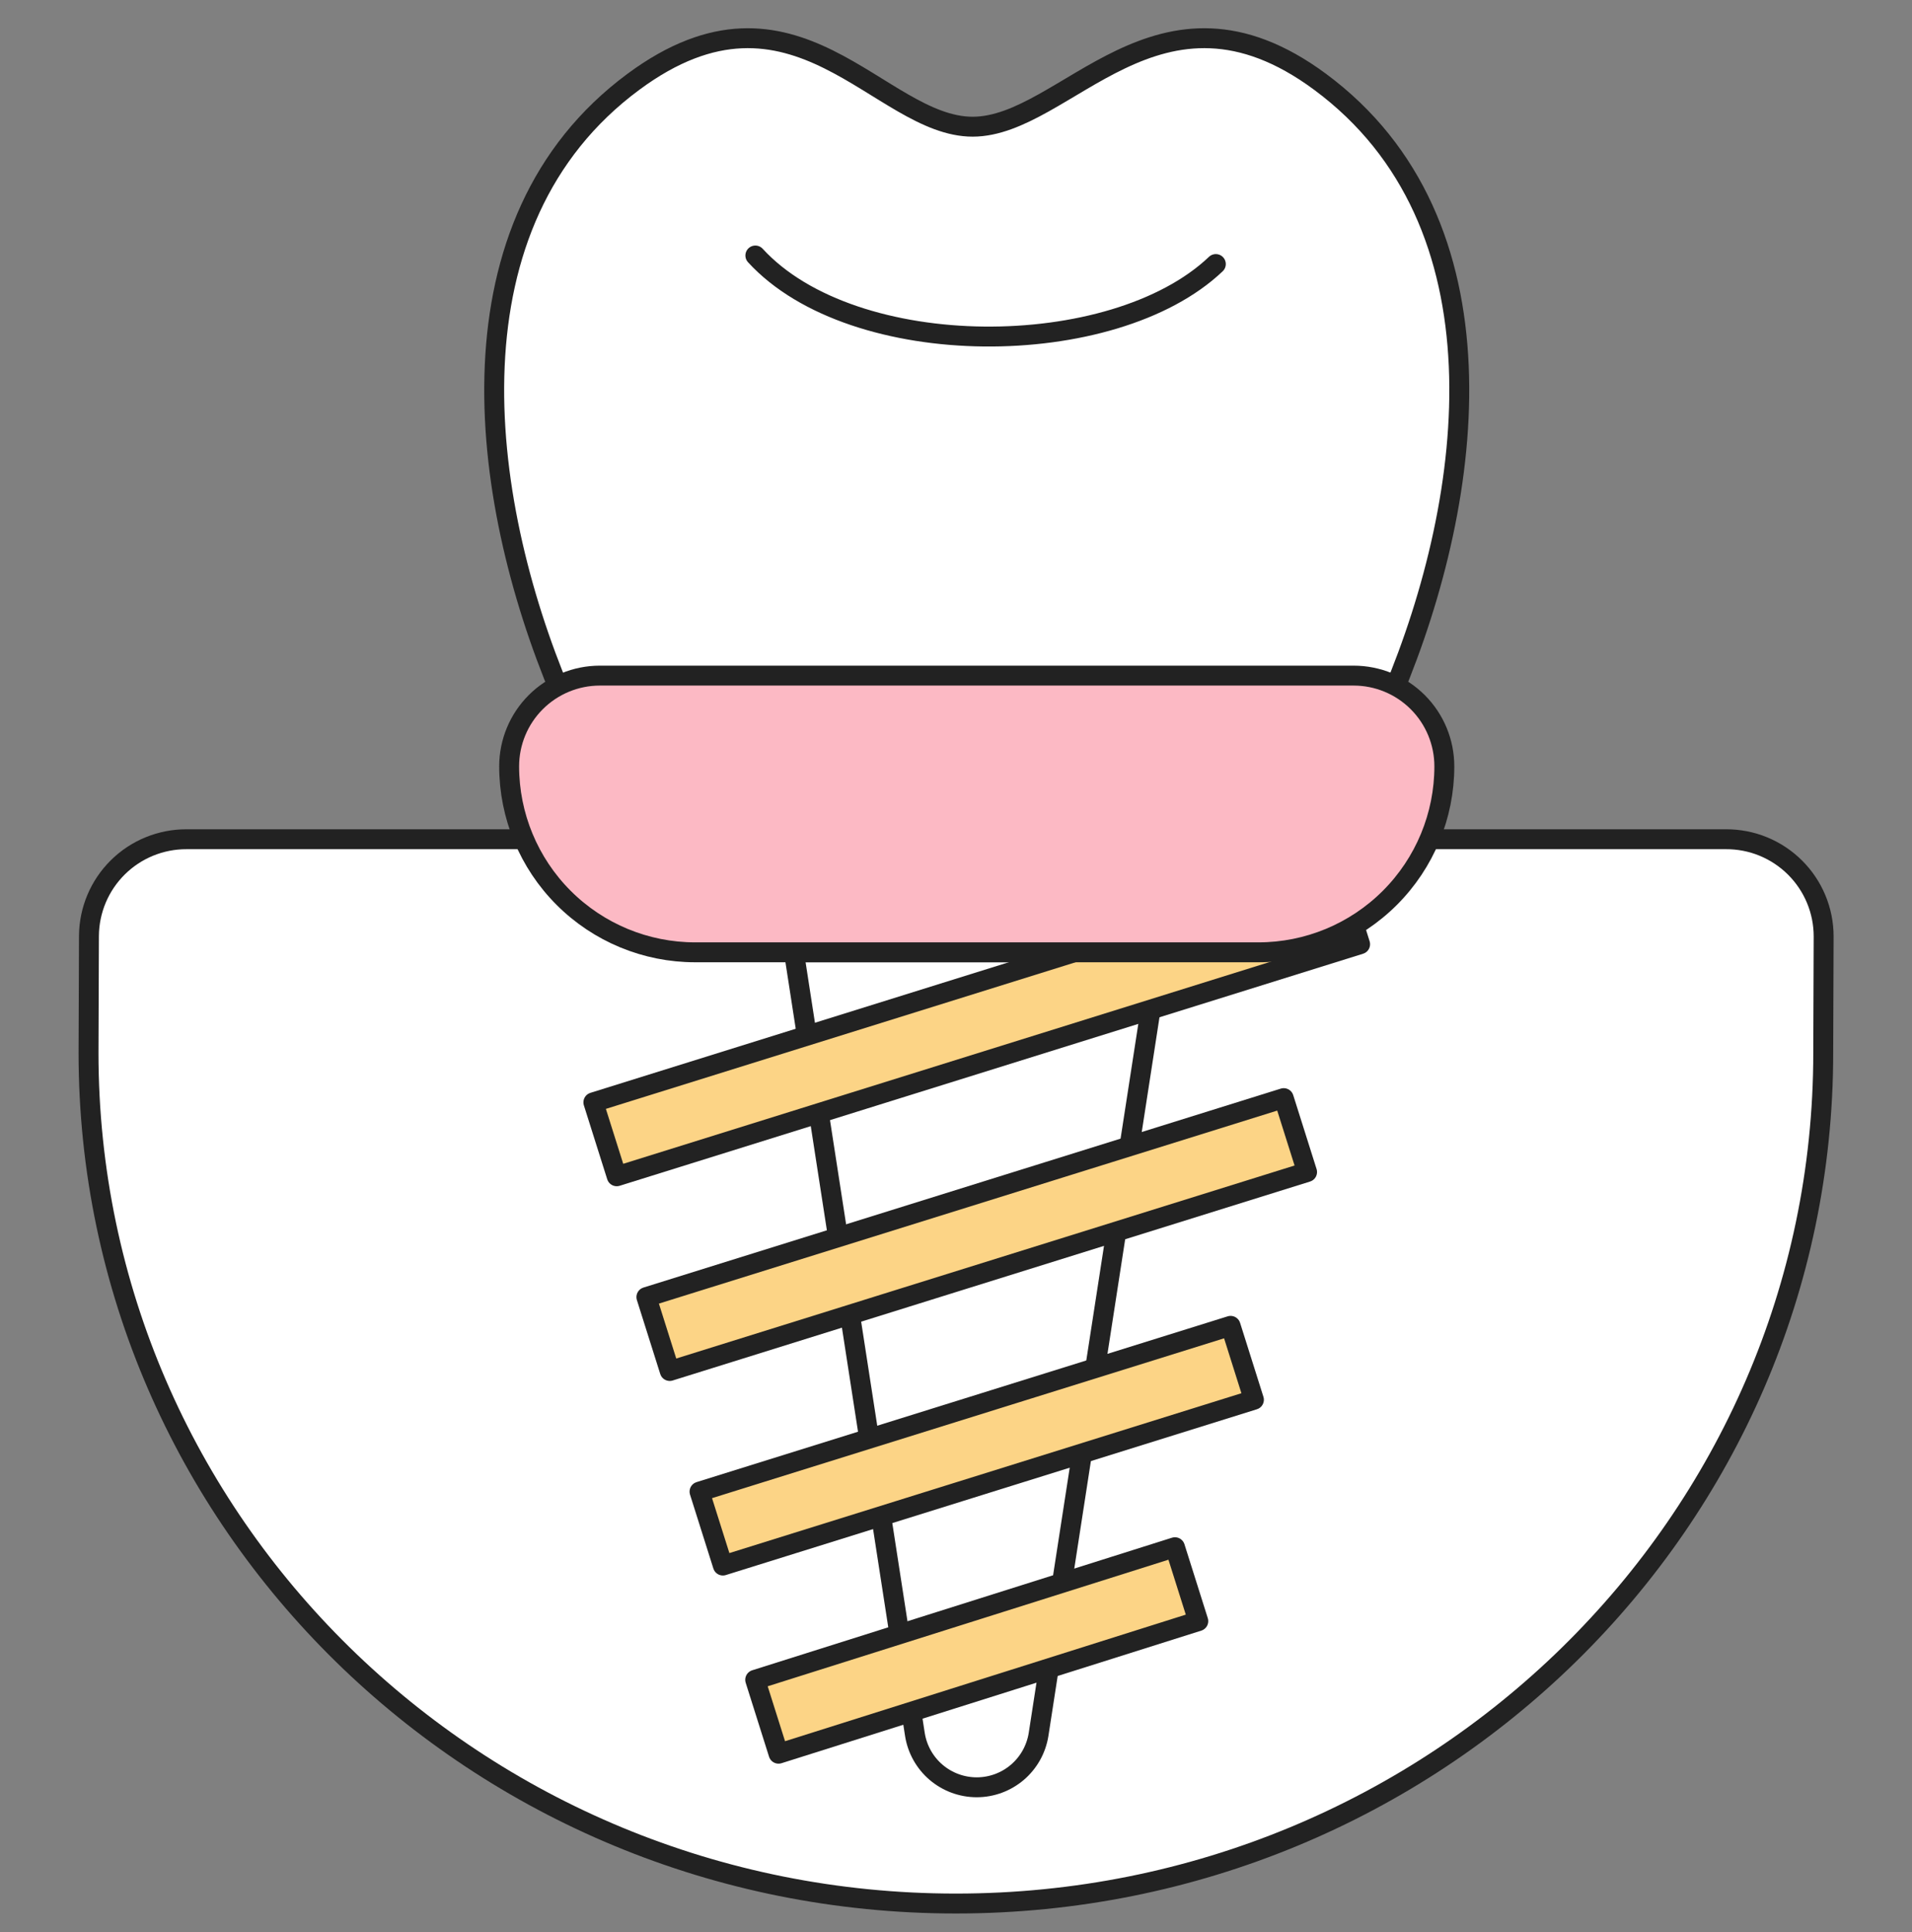
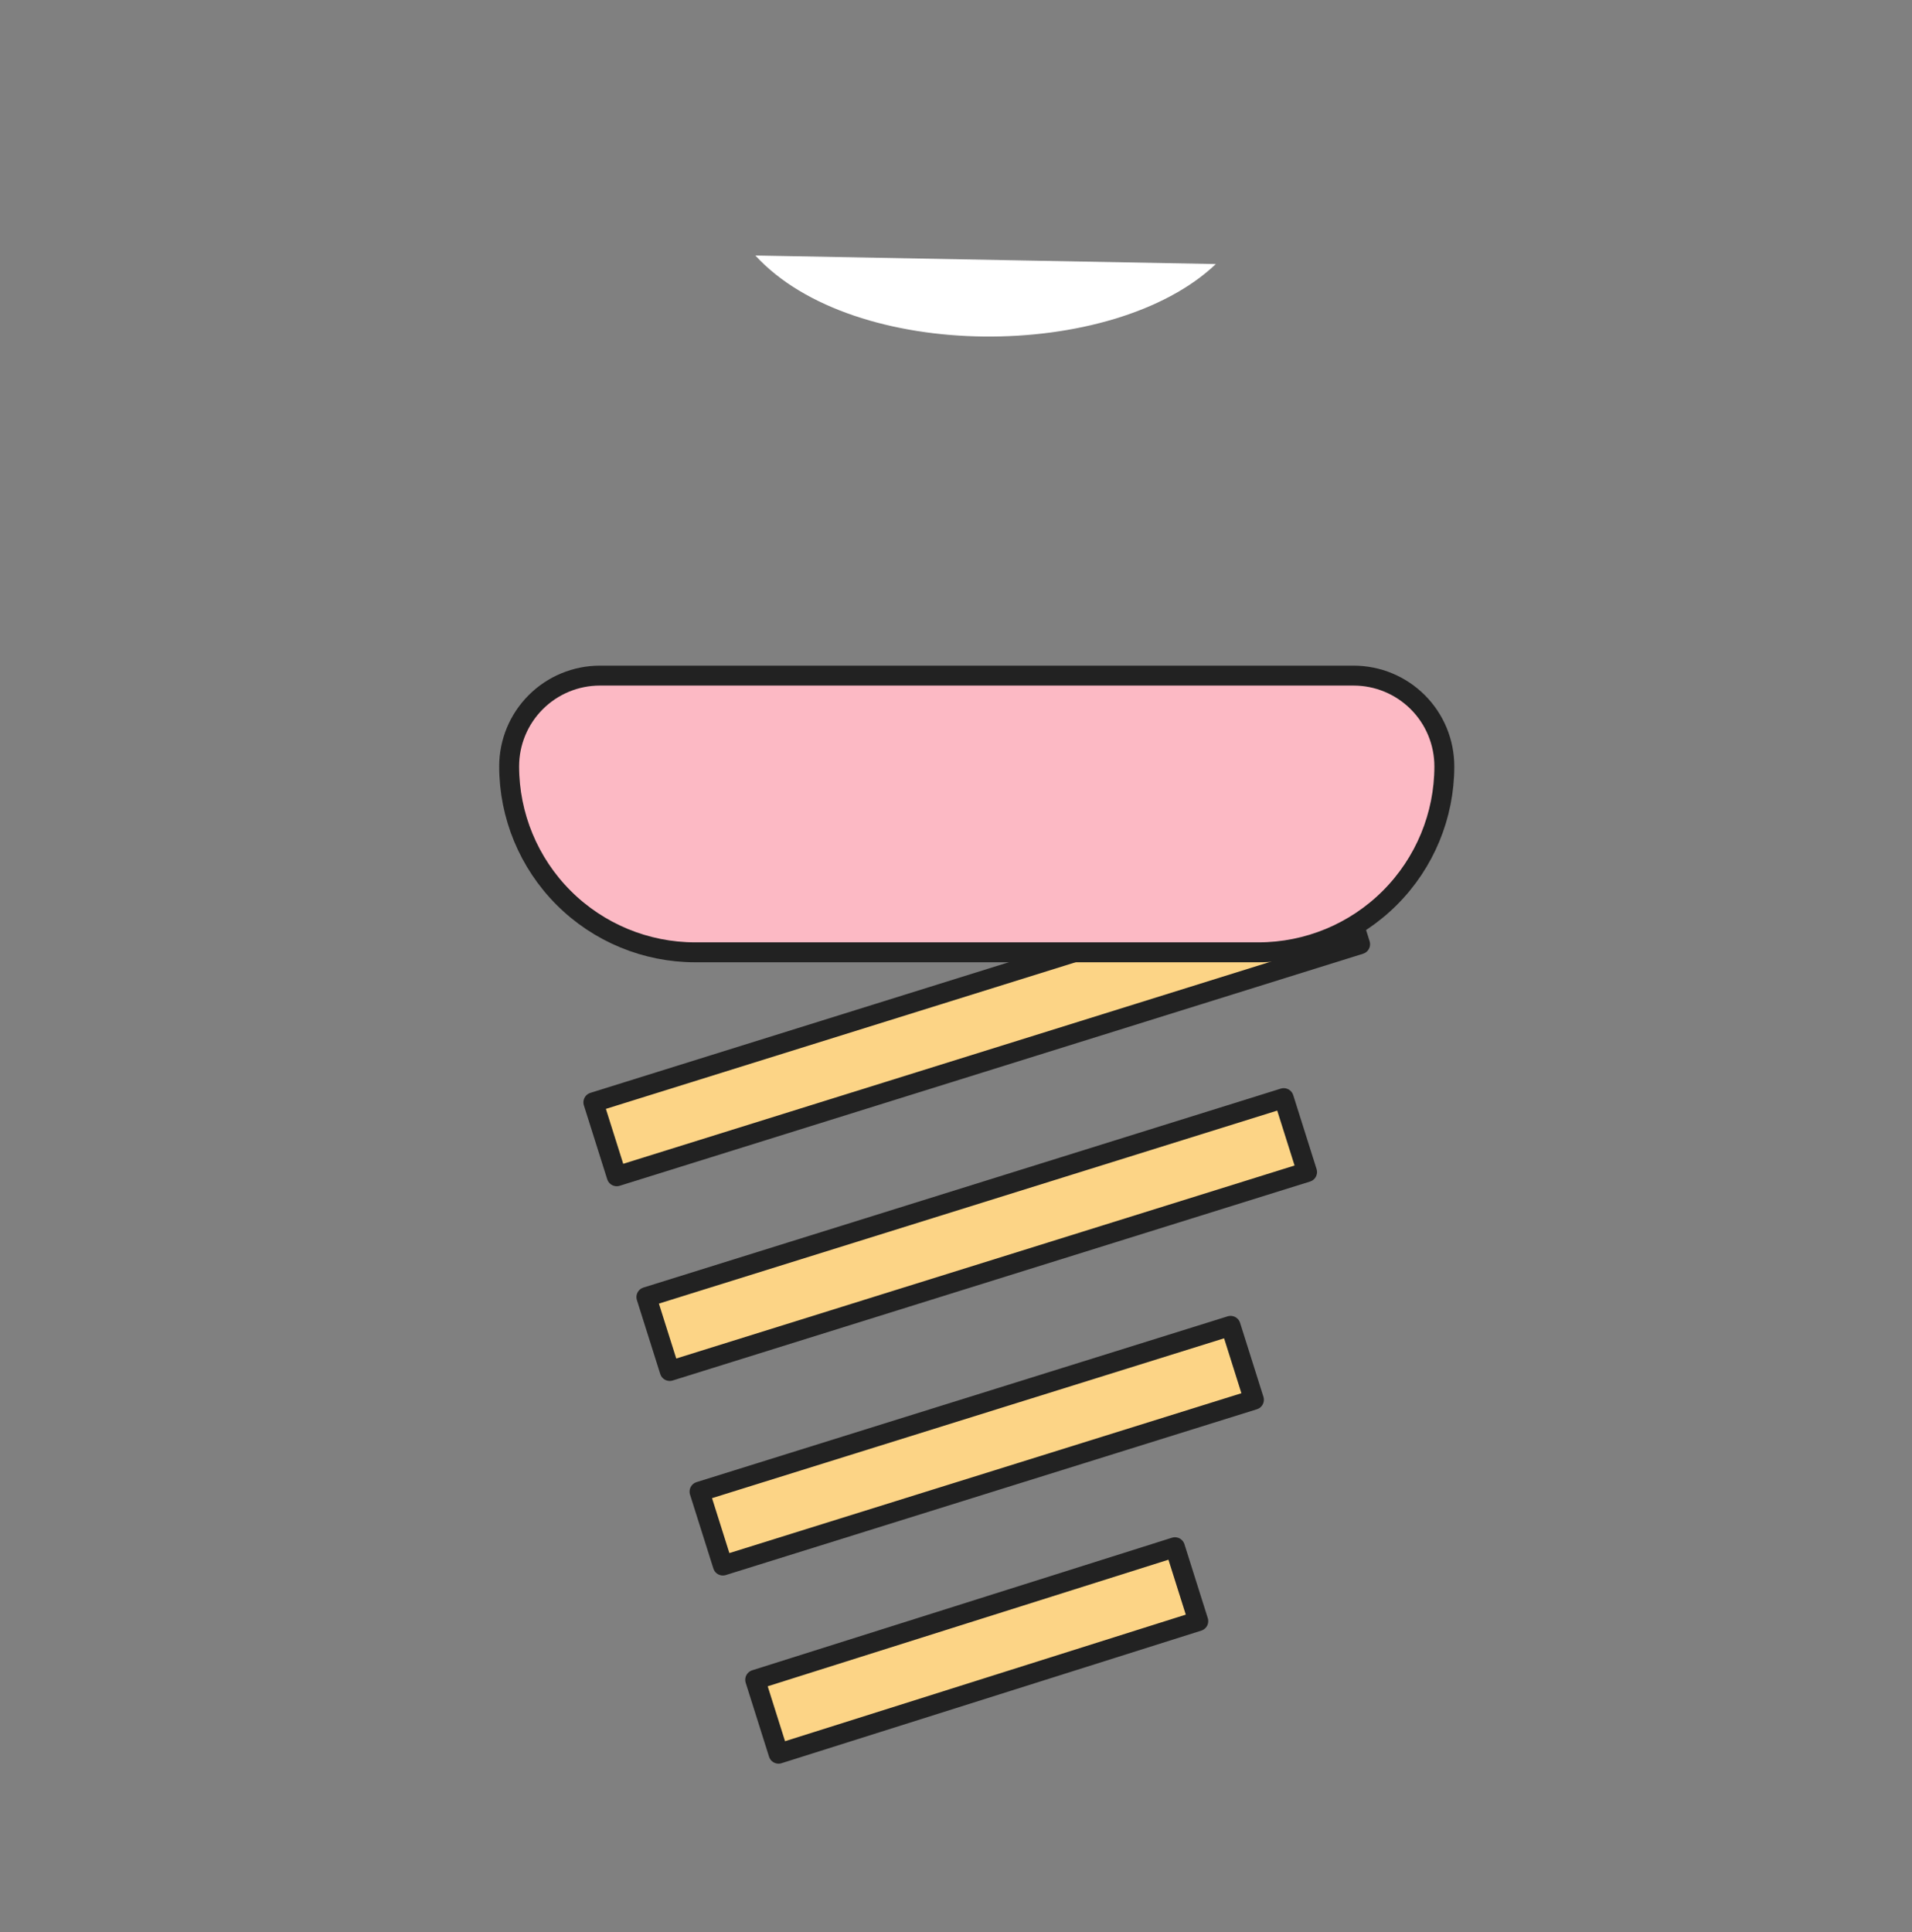
<svg xmlns="http://www.w3.org/2000/svg" width="96" height="97" viewBox="0 0 96 97" fill="none">
  <rect x="0" y="0" width="96" height="97" fill="#808080" stroke="none" />
-   <path d="M86.657 42.135H9.366C8.075 42.131 6.834 42.638 5.916 43.546C4.998 44.454 4.477 45.688 4.466 46.98L4.445 52.861C4.445 76.448 23.945 95.569 47.994 95.569C72.043 95.569 91.543 76.448 91.543 52.861L91.564 47.016C91.564 46.373 91.437 45.736 91.19 45.142C90.943 44.548 90.581 44.009 90.125 43.556C89.669 43.102 89.128 42.743 88.533 42.499C87.938 42.255 87.3 42.132 86.657 42.135Z" fill="white" stroke="#222222" stroke-linecap="round" stroke-linejoin="round" />
-   <path d="M66.279 4.106C58.161 -1.9 53.536 6.361 48.836 6.361C44.136 6.361 39.923 -1.9 31.804 4.106C22.288 11.145 23.958 24.839 28.173 34.856H69.909C74.124 24.838 75.794 11.144 66.279 4.106Z" fill="white" stroke="#222222" stroke-linecap="round" stroke-linejoin="round" />
  <path d="M37.926 12.828C42.852 18.202 55.891 18.159 61.046 13.257L37.926 12.828Z" fill="white" />
-   <path d="M37.926 12.828C42.852 18.202 55.891 18.159 61.046 13.257" stroke="#222222" stroke-linecap="round" stroke-linejoin="round" />
-   <path d="M45.937 87.084L39.865 47.812H58.215L52.145 87.084C52.027 87.822 51.65 88.495 51.081 88.981C50.512 89.466 49.789 89.733 49.041 89.733C48.292 89.733 47.569 89.466 47 88.981C46.431 88.495 46.054 87.822 45.937 87.084Z" fill="white" stroke="#222222" stroke-linecap="round" stroke-linejoin="round" />
  <path d="M68.29 47.406L30.965 59.056L29.793 55.345L67.123 43.693L68.29 47.406Z" fill="#FCD486" stroke="#222222" stroke-linecap="round" stroke-linejoin="round" />
  <path d="M65.627 58.844L33.627 68.832L32.455 65.121L64.455 55.133L65.627 58.844Z" fill="#FCD486" stroke="#222222" stroke-linecap="round" stroke-linejoin="round" />
  <path d="M62.958 70.277L36.295 78.6L35.123 74.889L61.787 66.566L62.958 70.277Z" fill="#FCD486" stroke="#222222" stroke-linecap="round" stroke-linejoin="round" />
  <path d="M58.993 77.68L37.918 84.336L39.09 88.047L60.165 81.391L58.993 77.68Z" fill="#FCD486" stroke="#222222" stroke-linecap="round" stroke-linejoin="round" />
  <path d="M30.119 33.92H67.965C69.172 33.92 70.331 34.4 71.185 35.254C72.04 36.108 72.519 37.267 72.519 38.475C72.519 40.951 71.536 43.326 69.785 45.077C68.034 46.828 65.659 47.812 63.182 47.812H34.901C32.425 47.812 30.05 46.828 28.299 45.077C26.548 43.326 25.564 40.951 25.564 38.475V38.475C25.564 37.267 26.044 36.108 26.899 35.254C27.753 34.4 28.911 33.92 30.119 33.92V33.92Z" fill="#FCB9C4" stroke="#222222" stroke-linecap="round" stroke-linejoin="round" />
</svg>